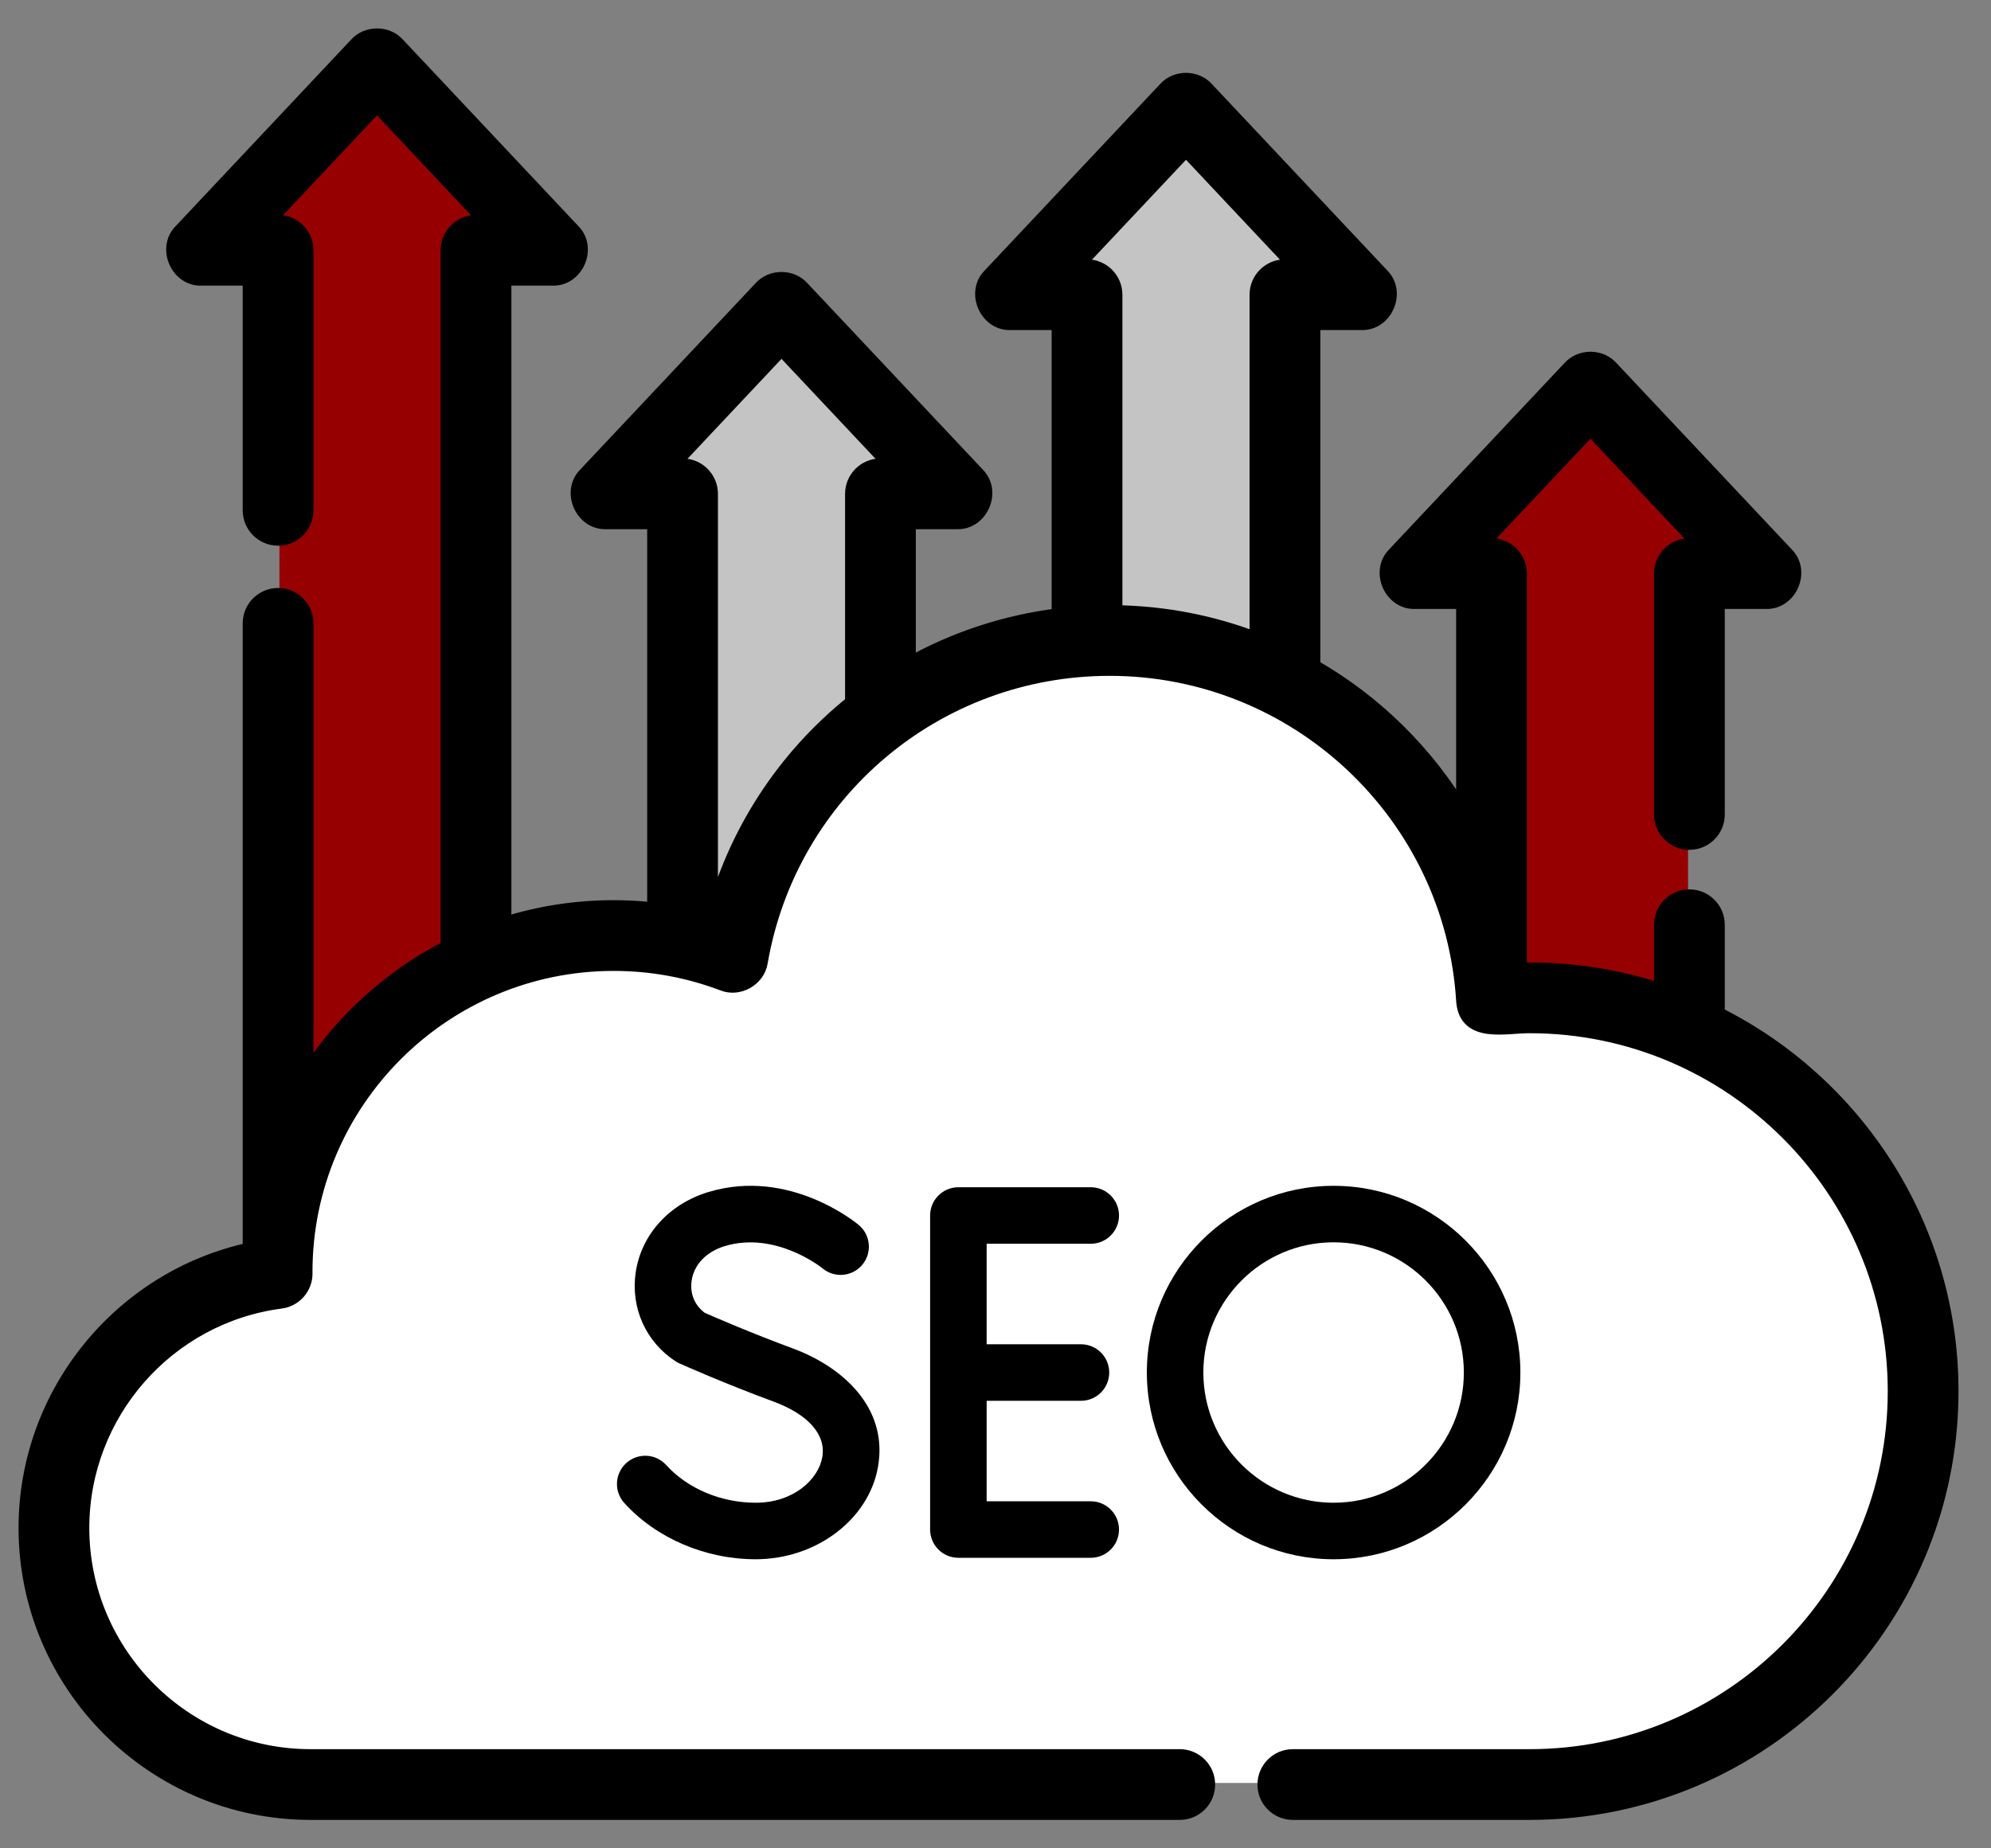
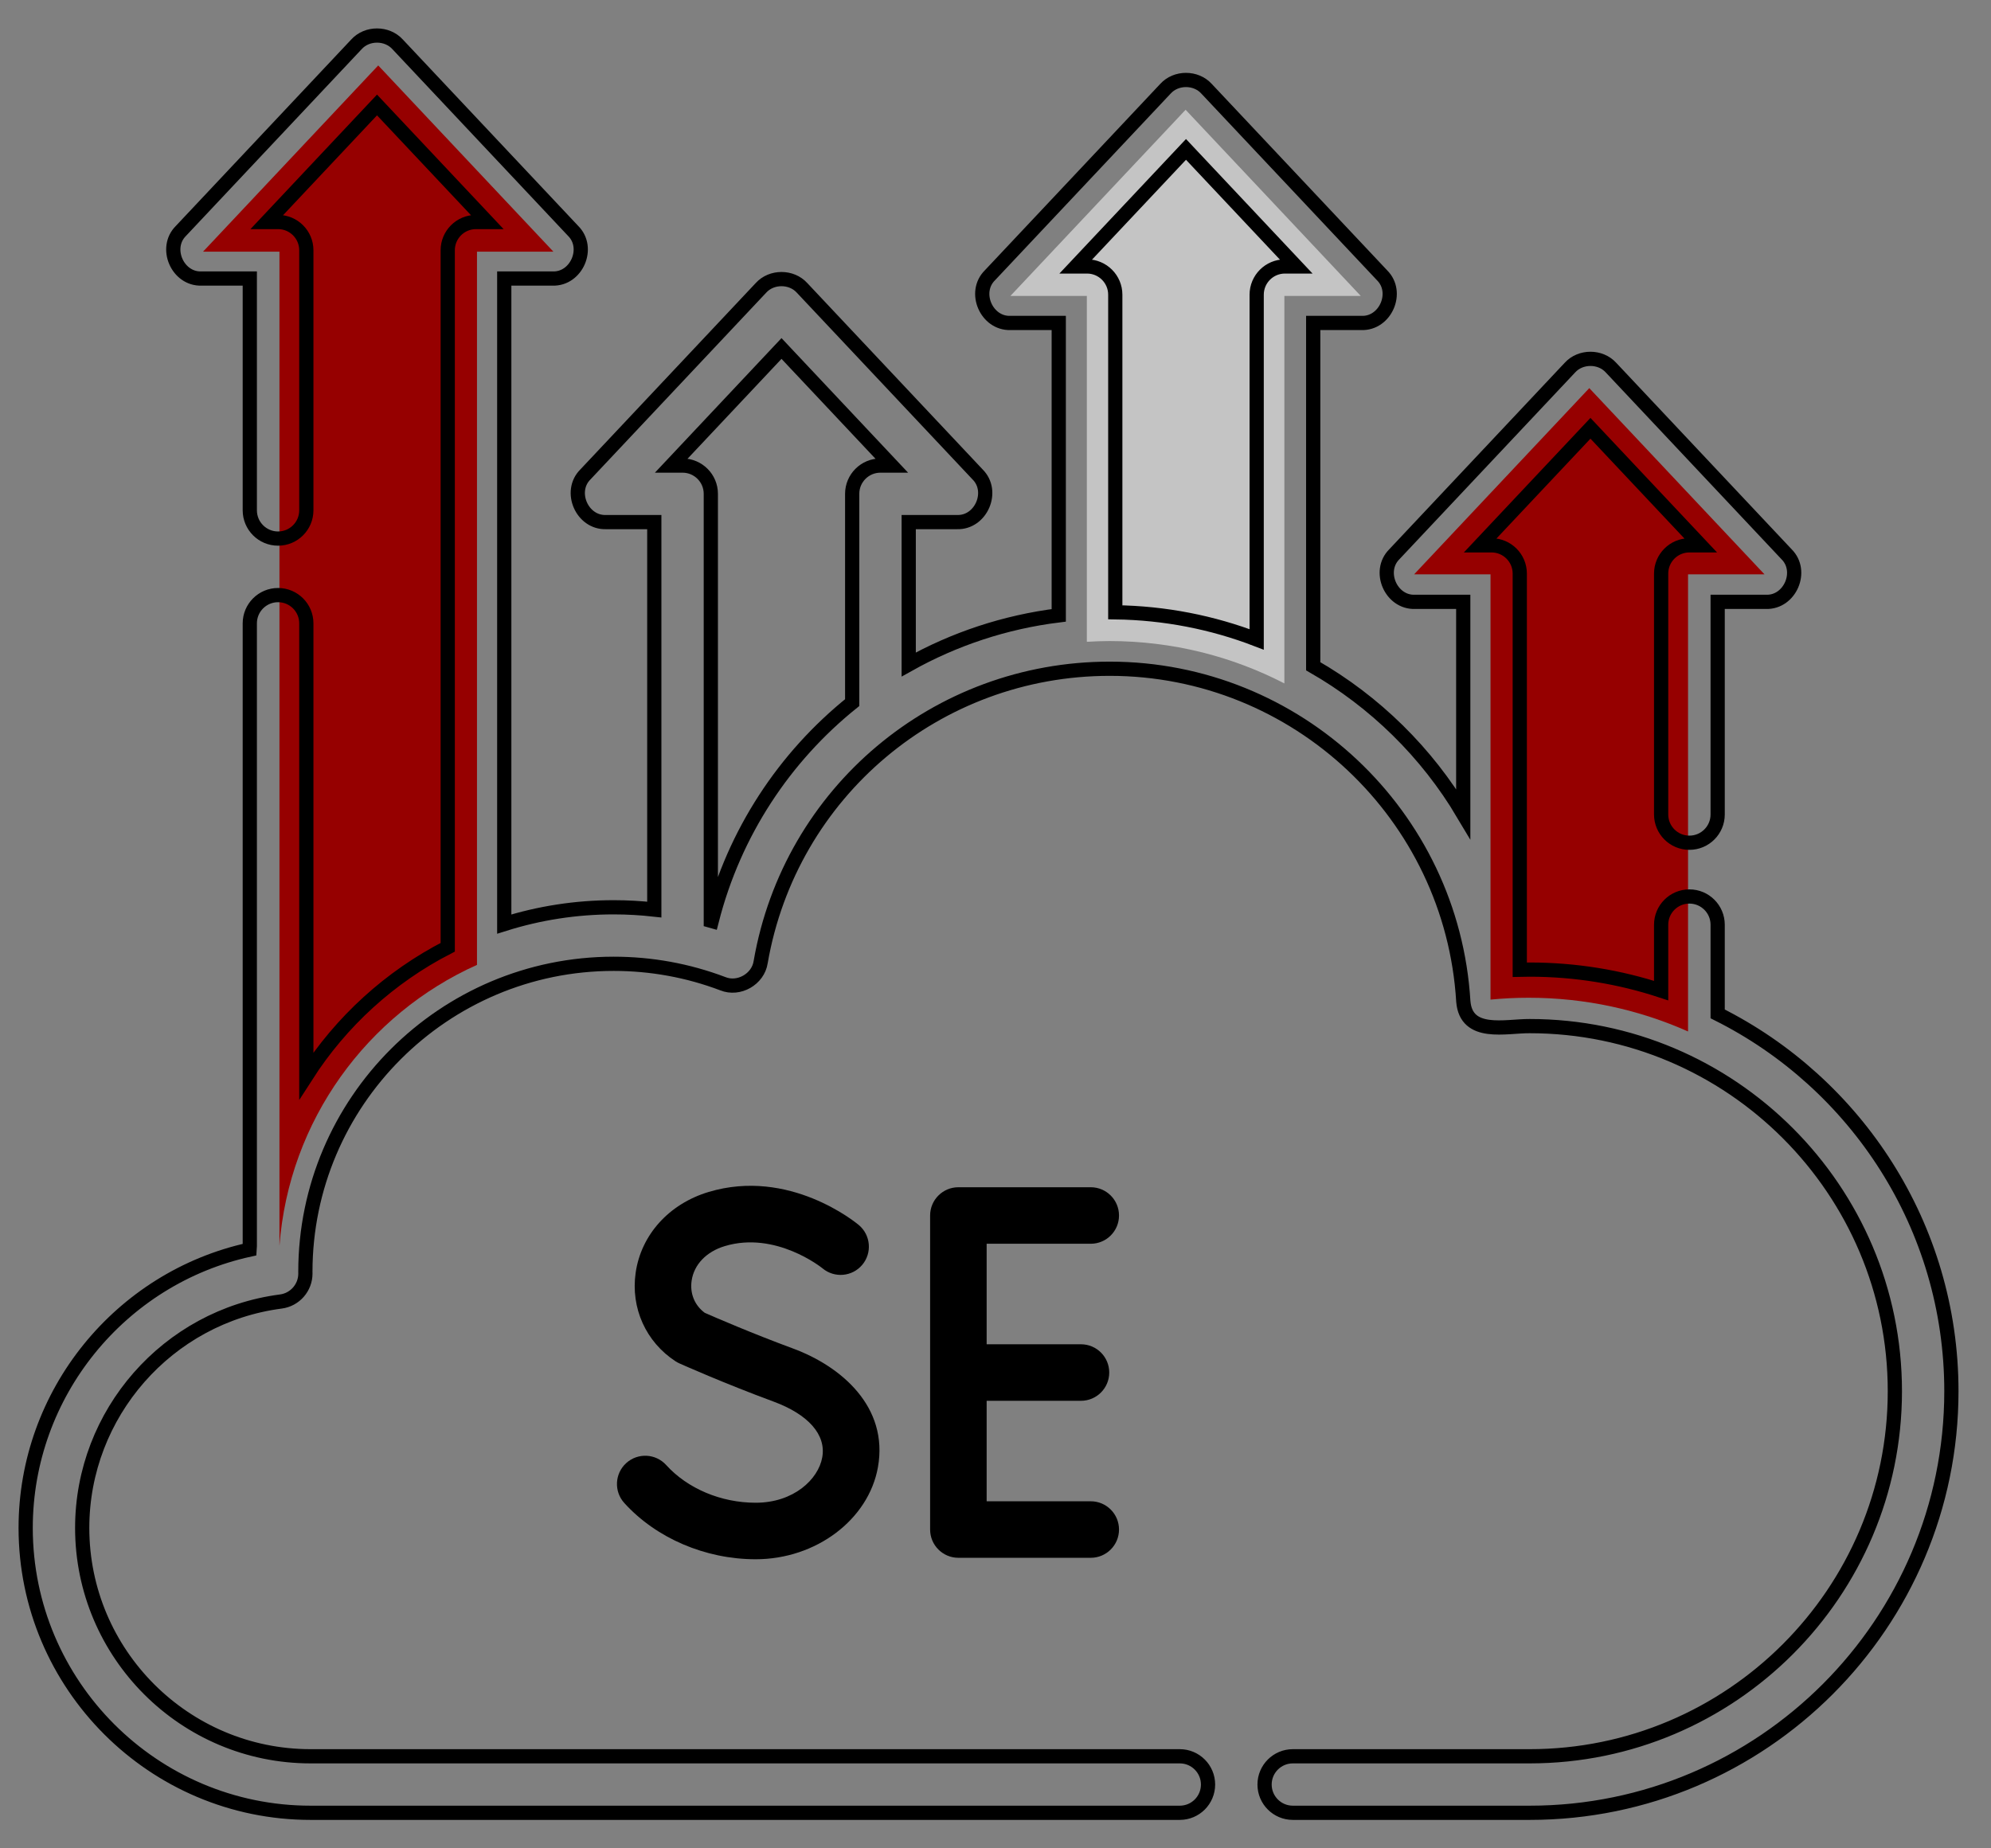
<svg xmlns="http://www.w3.org/2000/svg" width="56" height="52" viewBox="0 0 56 52" fill="none">
  <rect x="0" y="0" width="56" height="52" fill="#808080" stroke="none" />
-   <path d="M7.834 35.81C7.834 35.796 7.833 35.783 7.833 35.769C7.833 30.55 12.063 26.32 17.282 26.32C18.46 26.32 19.586 26.538 20.626 26.931C21.501 21.879 25.903 18.035 31.205 18.035C36.917 18.035 41.585 22.495 41.923 28.122C42.276 28.088 42.634 28.07 42.995 28.07C49.095 28.07 54.04 33.015 54.04 39.114C54.04 45.214 49.095 50.159 42.995 50.159C37.02 50.159 12.014 50.159 8.774 50.159C4.794 50.159 1.568 46.933 1.568 42.953C1.568 39.292 4.299 36.271 7.834 35.81Z" fill="white" />
  <path d="M41.923 28.121C41.923 28.121 41.923 28.122 41.923 28.122C42.276 28.088 42.634 28.07 42.995 28.07C44.592 28.07 46.109 28.409 47.479 29.019V16.158H49.629L44.701 10.919L39.774 16.158H41.923V28.121Z" fill="#960000" />
  <path d="M30.569 18.056C30.78 18.044 30.991 18.035 31.205 18.035C32.978 18.035 34.651 18.465 36.125 19.227V8.326H38.274L33.347 3.088L28.419 8.326H30.569V18.056Z" fill="#C4C4C4" />
-   <path d="M19.215 26.522C19.699 26.623 20.172 26.759 20.626 26.931C21.102 24.18 22.626 21.789 24.77 20.18V13.918H26.92L21.992 8.679L17.065 13.918H19.215V26.522Z" fill="#C4C4C4" />
  <path d="M7.86 35.05C8.126 31.519 10.332 28.529 13.416 27.145V7.08H15.565L10.638 1.841L5.711 7.08H7.86V35.05Z" fill="#960000" />
  <mask id="path-6-outside-1_1_469" maskUnits="userSpaceOnUse" x="-0.278" y="0" width="56" height="52" fill="black">
    <rect fill="white" x="-0.278" width="56" height="52" />
-     <path d="M48.312 28.524V26.016C48.312 25.577 47.956 25.221 47.517 25.221C47.078 25.221 46.722 25.577 46.722 26.016V27.869C45.558 27.486 44.316 27.278 43.025 27.278C42.932 27.278 42.839 27.28 42.746 27.282V16.137C42.746 15.698 42.39 15.342 41.951 15.342H41.636L44.734 12.049L47.832 15.342H47.517C47.078 15.342 46.722 15.698 46.722 16.137V22.914C46.722 23.353 47.078 23.709 47.517 23.709C47.956 23.709 48.312 23.353 48.312 22.914V16.932H49.671C50.347 16.955 50.729 16.069 50.25 15.593L45.313 10.344C45.015 10.013 44.453 10.013 44.155 10.344L39.218 15.593C38.739 16.07 39.122 16.955 39.797 16.932H41.156V22.897C40.132 21.172 38.673 19.739 36.936 18.744V9.086H38.295C38.97 9.108 39.353 8.223 38.874 7.746L33.937 2.498C33.638 2.167 33.077 2.167 32.779 2.498L27.842 7.746C27.362 8.223 27.745 9.108 28.421 9.086H29.779V17.312C28.267 17.499 26.84 17.977 25.559 18.694V14.688H26.918C27.594 14.71 27.976 13.825 27.497 13.348L22.56 8.1C22.262 7.769 21.7 7.769 21.402 8.1L16.465 13.348C15.986 13.825 16.369 14.71 17.044 14.688H18.403V25.589C18.025 25.547 17.645 25.525 17.261 25.525C16.189 25.525 15.155 25.691 14.183 25.997V7.836H15.542C16.217 7.859 16.6 6.974 16.121 6.497L11.184 1.248C10.885 0.917 10.323 0.917 10.025 1.248L5.088 6.497C4.609 6.974 4.992 7.859 5.667 7.836H7.026V14.357C7.026 14.796 7.382 15.152 7.821 15.152C8.26 15.152 8.616 14.796 8.616 14.357V7.041C8.616 6.602 8.26 6.246 7.821 6.246H7.507L10.604 2.953L13.702 6.246H13.388C12.949 6.246 12.593 6.602 12.593 7.041V26.65C10.969 27.483 9.596 28.736 8.616 30.264V17.537C8.616 17.098 8.26 16.742 7.821 16.742C7.382 16.742 7.026 17.098 7.026 17.537V35.049C7.023 35.085 7.02 35.121 7.018 35.157C3.384 35.952 0.722 39.204 0.722 42.985C0.722 47.404 4.317 51 8.736 51H33.183C33.623 51 33.978 50.644 33.978 50.205C33.978 49.766 33.623 49.41 33.183 49.41H8.736C5.194 49.41 2.312 46.528 2.312 42.985C2.312 39.769 4.713 37.031 7.898 36.616C8.295 36.565 8.592 36.225 8.59 35.825C8.59 35.811 8.59 35.797 8.589 35.779C8.593 31.001 12.482 27.115 17.261 27.115C18.315 27.115 19.348 27.303 20.331 27.675C20.78 27.858 21.324 27.547 21.395 27.067C22.224 22.285 26.352 18.814 31.212 18.814C36.474 18.814 40.842 22.925 41.158 28.173C41.238 29.162 42.351 28.863 43.025 28.868C48.689 28.868 53.296 33.476 53.296 39.139C53.296 44.802 48.689 49.41 43.025 49.41H36.363C35.924 49.41 35.568 49.766 35.568 50.205C35.568 50.644 35.924 51 36.363 51H43.025C49.565 51 54.886 45.679 54.886 39.139C54.886 34.498 52.206 30.471 48.312 28.524ZM33.358 4.203L36.455 7.496H36.141C35.702 7.496 35.346 7.852 35.346 8.291V17.989C34.106 17.512 32.766 17.245 31.369 17.226V8.291C31.369 7.852 31.013 7.496 30.574 7.496H30.26L33.358 4.203ZM20.02 25.902C20.011 25.899 20.002 25.897 19.993 25.895V13.893C19.993 13.454 19.637 13.098 19.198 13.098H18.883L21.981 9.804L25.079 13.098H24.764C24.325 13.098 23.969 13.454 23.969 13.893V19.767C22.068 21.294 20.652 23.421 20.02 25.902Z" />
  </mask>
-   <path d="M48.312 28.524V26.016C48.312 25.577 47.956 25.221 47.517 25.221C47.078 25.221 46.722 25.577 46.722 26.016V27.869C45.558 27.486 44.316 27.278 43.025 27.278C42.932 27.278 42.839 27.28 42.746 27.282V16.137C42.746 15.698 42.39 15.342 41.951 15.342H41.636L44.734 12.049L47.832 15.342H47.517C47.078 15.342 46.722 15.698 46.722 16.137V22.914C46.722 23.353 47.078 23.709 47.517 23.709C47.956 23.709 48.312 23.353 48.312 22.914V16.932H49.671C50.347 16.955 50.729 16.069 50.25 15.593L45.313 10.344C45.015 10.013 44.453 10.013 44.155 10.344L39.218 15.593C38.739 16.07 39.122 16.955 39.797 16.932H41.156V22.897C40.132 21.172 38.673 19.739 36.936 18.744V9.086H38.295C38.97 9.108 39.353 8.223 38.874 7.746L33.937 2.498C33.638 2.167 33.077 2.167 32.779 2.498L27.842 7.746C27.362 8.223 27.745 9.108 28.421 9.086H29.779V17.312C28.267 17.499 26.84 17.977 25.559 18.694V14.688H26.918C27.594 14.71 27.976 13.825 27.497 13.348L22.56 8.1C22.262 7.769 21.7 7.769 21.402 8.1L16.465 13.348C15.986 13.825 16.369 14.71 17.044 14.688H18.403V25.589C18.025 25.547 17.645 25.525 17.261 25.525C16.189 25.525 15.155 25.691 14.183 25.997V7.836H15.542C16.217 7.859 16.6 6.974 16.121 6.497L11.184 1.248C10.885 0.917 10.323 0.917 10.025 1.248L5.088 6.497C4.609 6.974 4.992 7.859 5.667 7.836H7.026V14.357C7.026 14.796 7.382 15.152 7.821 15.152C8.26 15.152 8.616 14.796 8.616 14.357V7.041C8.616 6.602 8.26 6.246 7.821 6.246H7.507L10.604 2.953L13.702 6.246H13.388C12.949 6.246 12.593 6.602 12.593 7.041V26.65C10.969 27.483 9.596 28.736 8.616 30.264V17.537C8.616 17.098 8.26 16.742 7.821 16.742C7.382 16.742 7.026 17.098 7.026 17.537V35.049C7.023 35.085 7.02 35.121 7.018 35.157C3.384 35.952 0.722 39.204 0.722 42.985C0.722 47.404 4.317 51 8.736 51H33.183C33.623 51 33.978 50.644 33.978 50.205C33.978 49.766 33.623 49.41 33.183 49.41H8.736C5.194 49.41 2.312 46.528 2.312 42.985C2.312 39.769 4.713 37.031 7.898 36.616C8.295 36.565 8.592 36.225 8.59 35.825C8.59 35.811 8.59 35.797 8.589 35.779C8.593 31.001 12.482 27.115 17.261 27.115C18.315 27.115 19.348 27.303 20.331 27.675C20.78 27.858 21.324 27.547 21.395 27.067C22.224 22.285 26.352 18.814 31.212 18.814C36.474 18.814 40.842 22.925 41.158 28.173C41.238 29.162 42.351 28.863 43.025 28.868C48.689 28.868 53.296 33.476 53.296 39.139C53.296 44.802 48.689 49.41 43.025 49.41H36.363C35.924 49.41 35.568 49.766 35.568 50.205C35.568 50.644 35.924 51 36.363 51H43.025C49.565 51 54.886 45.679 54.886 39.139C54.886 34.498 52.206 30.471 48.312 28.524ZM33.358 4.203L36.455 7.496H36.141C35.702 7.496 35.346 7.852 35.346 8.291V17.989C34.106 17.512 32.766 17.245 31.369 17.226V8.291C31.369 7.852 31.013 7.496 30.574 7.496H30.26L33.358 4.203ZM20.02 25.902C20.011 25.899 20.002 25.897 19.993 25.895V13.893C19.993 13.454 19.637 13.098 19.198 13.098H18.883L21.981 9.804L25.079 13.098H24.764C24.325 13.098 23.969 13.454 23.969 13.893V19.767C22.068 21.294 20.652 23.421 20.02 25.902Z" fill="black" />
  <path d="M48.312 28.524V26.016C48.312 25.577 47.956 25.221 47.517 25.221C47.078 25.221 46.722 25.577 46.722 26.016V27.869C45.558 27.486 44.316 27.278 43.025 27.278C42.932 27.278 42.839 27.28 42.746 27.282V16.137C42.746 15.698 42.39 15.342 41.951 15.342H41.636L44.734 12.049L47.832 15.342H47.517C47.078 15.342 46.722 15.698 46.722 16.137V22.914C46.722 23.353 47.078 23.709 47.517 23.709C47.956 23.709 48.312 23.353 48.312 22.914V16.932H49.671C50.347 16.955 50.729 16.069 50.25 15.593L45.313 10.344C45.015 10.013 44.453 10.013 44.155 10.344L39.218 15.593C38.739 16.07 39.122 16.955 39.797 16.932H41.156V22.897C40.132 21.172 38.673 19.739 36.936 18.744V9.086H38.295C38.97 9.108 39.353 8.223 38.874 7.746L33.937 2.498C33.638 2.167 33.077 2.167 32.779 2.498L27.842 7.746C27.362 8.223 27.745 9.108 28.421 9.086H29.779V17.312C28.267 17.499 26.84 17.977 25.559 18.694V14.688H26.918C27.594 14.71 27.976 13.825 27.497 13.348L22.56 8.1C22.262 7.769 21.7 7.769 21.402 8.1L16.465 13.348C15.986 13.825 16.369 14.71 17.044 14.688H18.403V25.589C18.025 25.547 17.645 25.525 17.261 25.525C16.189 25.525 15.155 25.691 14.183 25.997V7.836H15.542C16.217 7.859 16.6 6.974 16.121 6.497L11.184 1.248C10.885 0.917 10.323 0.917 10.025 1.248L5.088 6.497C4.609 6.974 4.992 7.859 5.667 7.836H7.026V14.357C7.026 14.796 7.382 15.152 7.821 15.152C8.26 15.152 8.616 14.796 8.616 14.357V7.041C8.616 6.602 8.26 6.246 7.821 6.246H7.507L10.604 2.953L13.702 6.246H13.388C12.949 6.246 12.593 6.602 12.593 7.041V26.65C10.969 27.483 9.596 28.736 8.616 30.264V17.537C8.616 17.098 8.26 16.742 7.821 16.742C7.382 16.742 7.026 17.098 7.026 17.537V35.049C7.023 35.085 7.02 35.121 7.018 35.157C3.384 35.952 0.722 39.204 0.722 42.985C0.722 47.404 4.317 51 8.736 51H33.183C33.623 51 33.978 50.644 33.978 50.205C33.978 49.766 33.623 49.41 33.183 49.41H8.736C5.194 49.41 2.312 46.528 2.312 42.985C2.312 39.769 4.713 37.031 7.898 36.616C8.295 36.565 8.592 36.225 8.59 35.825C8.59 35.811 8.59 35.797 8.589 35.779C8.593 31.001 12.482 27.115 17.261 27.115C18.315 27.115 19.348 27.303 20.331 27.675C20.78 27.858 21.324 27.547 21.395 27.067C22.224 22.285 26.352 18.814 31.212 18.814C36.474 18.814 40.842 22.925 41.158 28.173C41.238 29.162 42.351 28.863 43.025 28.868C48.689 28.868 53.296 33.476 53.296 39.139C53.296 44.802 48.689 49.41 43.025 49.41H36.363C35.924 49.41 35.568 49.766 35.568 50.205C35.568 50.644 35.924 51 36.363 51H43.025C49.565 51 54.886 45.679 54.886 39.139C54.886 34.498 52.206 30.471 48.312 28.524ZM33.358 4.203L36.455 7.496H36.141C35.702 7.496 35.346 7.852 35.346 8.291V17.989C34.106 17.512 32.766 17.245 31.369 17.226V8.291C31.369 7.852 31.013 7.496 30.574 7.496H30.26L33.358 4.203ZM20.02 25.902C20.011 25.899 20.002 25.897 19.993 25.895V13.893C19.993 13.454 19.637 13.098 19.198 13.098H18.883L21.981 9.804L25.079 13.098H24.764C24.325 13.098 23.969 13.454 23.969 13.893V19.767C22.068 21.294 20.652 23.421 20.02 25.902Z" stroke="black" stroke-width="0.4" mask="url(#path-6-outside-1_1_469)" />
  <path d="M30.679 34.991C31.118 34.991 31.474 34.635 31.474 34.196C31.474 33.757 31.118 33.401 30.679 33.401H26.956C26.517 33.401 26.161 33.757 26.161 34.196V43.031C26.161 43.47 26.517 43.826 26.956 43.826H30.679C31.118 43.826 31.474 43.47 31.474 43.031C31.474 42.592 31.118 42.236 30.679 42.236H27.751V39.409H30.404C30.843 39.409 31.199 39.053 31.199 38.614C31.199 38.175 30.844 37.819 30.404 37.819H27.751V34.991H30.679V34.991Z" fill="black" />
  <path d="M21.255 42.277C20.28 42.277 19.339 41.88 18.737 41.216C18.443 40.891 17.94 40.866 17.614 41.161C17.289 41.456 17.264 41.959 17.559 42.284C18.457 43.275 19.839 43.867 21.255 43.867C22.951 43.867 24.429 42.754 24.693 41.279C24.997 39.577 23.658 38.438 22.305 37.938C21.157 37.515 20.093 37.053 19.824 36.935C19.539 36.726 19.401 36.393 19.453 36.032C19.518 35.578 19.867 35.213 20.386 35.057C21.817 34.626 23.11 35.662 23.135 35.683C23.471 35.963 23.971 35.919 24.252 35.584C24.535 35.248 24.491 34.746 24.155 34.464C24.076 34.398 22.2 32.85 19.928 33.535C18.817 33.869 18.032 34.739 17.879 35.806C17.736 36.799 18.167 37.754 19.001 38.298C19.037 38.321 19.073 38.341 19.112 38.358C19.163 38.381 20.381 38.924 21.754 39.43C22.74 39.794 23.241 40.366 23.127 41C23.017 41.619 22.323 42.277 21.255 42.277Z" fill="black" />
-   <path d="M42.763 38.614C42.763 35.717 40.406 33.361 37.51 33.361C34.613 33.361 32.257 35.717 32.257 38.614C32.257 41.51 34.613 43.867 37.51 43.867C40.406 43.867 42.763 41.51 42.763 38.614ZM33.846 38.614C33.846 36.594 35.49 34.95 37.51 34.95C39.53 34.95 41.173 36.594 41.173 38.614C41.173 40.634 39.53 42.277 37.51 42.277C35.49 42.277 33.846 40.634 33.846 38.614Z" fill="black" />
</svg>